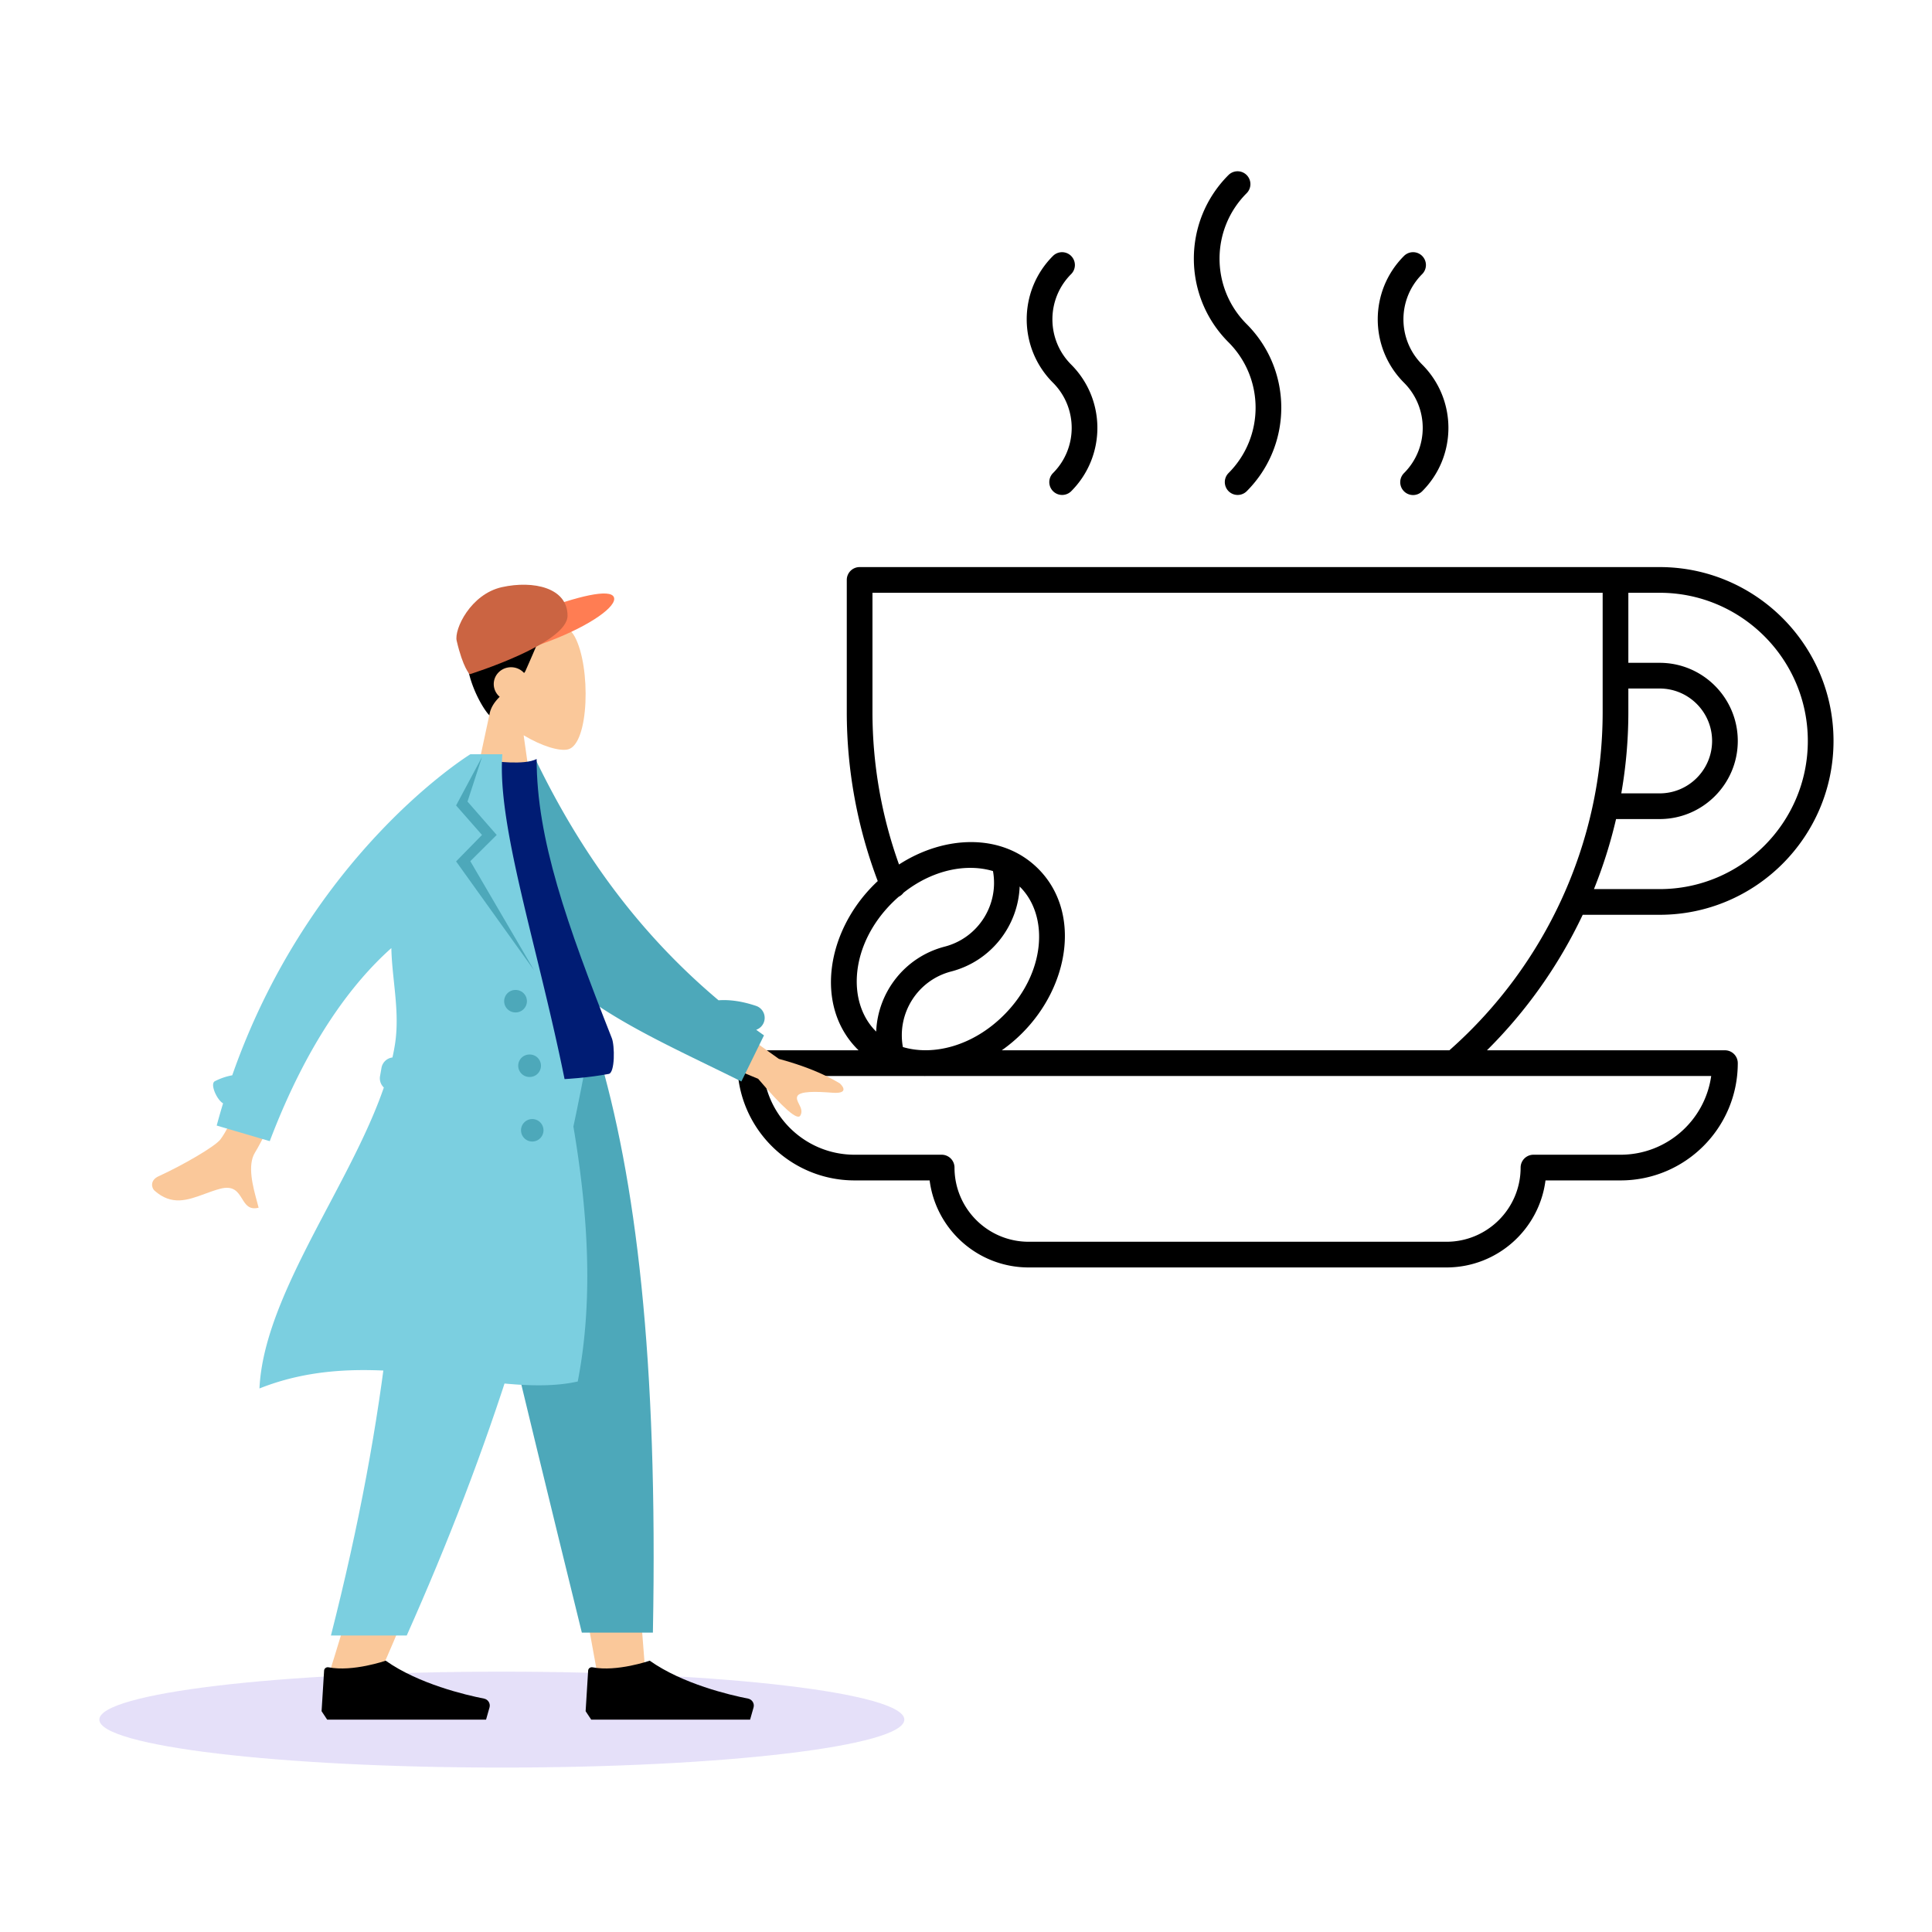
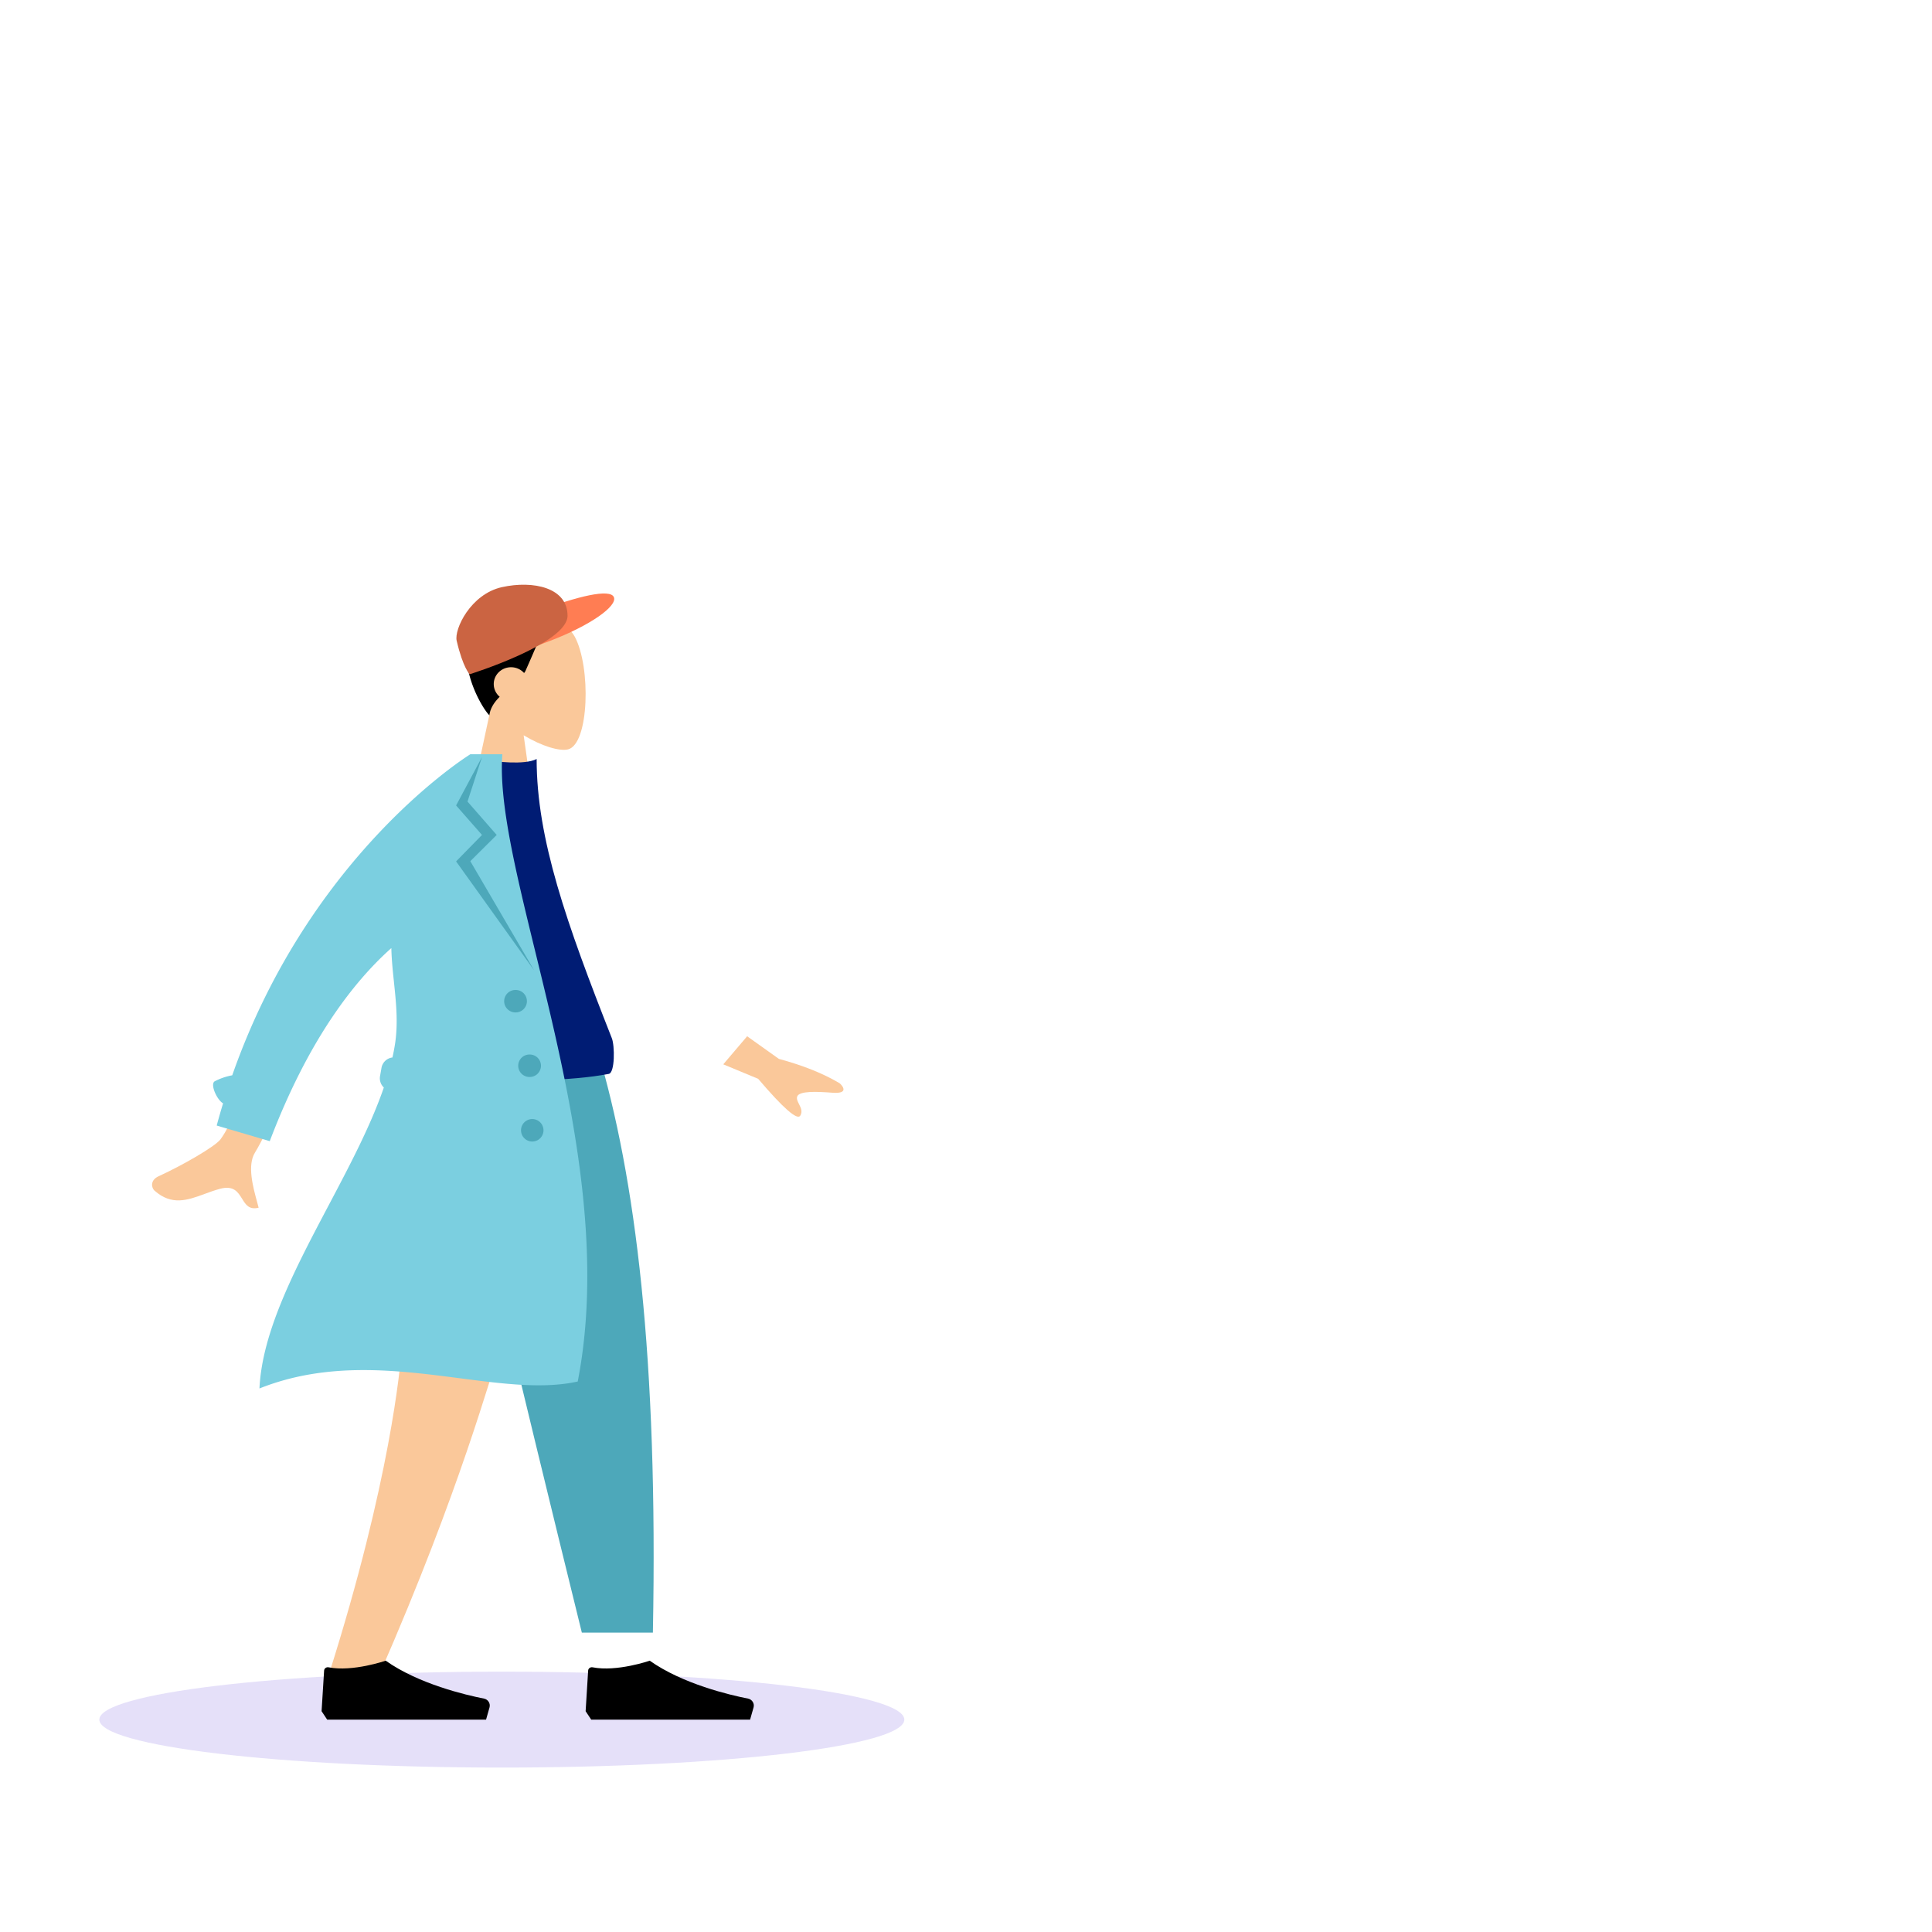
<svg xmlns="http://www.w3.org/2000/svg" width="564" height="564" fill="none">
-   <path fill="#000" fill-rule="evenodd" d="M363.928 51.098a3.75 3.75 0 0 1 0 5.304c-10.55 10.55-10.55 27.655 0 38.205 13.479 13.479 13.479 35.333 0 48.812a3.75 3.75 0 0 1-5.303-5.303c10.55-10.551 10.55-27.655 0-38.206-13.48-13.479-13.48-35.332 0-48.812a3.75 3.75 0 0 1 5.303 0m-51.238 23.62a3.75 3.75 0 0 1 0 5.303c-7.289 7.29-7.289 19.107 0 26.396 10.217 10.218 10.218 26.784 0 37.002a3.75 3.75 0 0 1-5.303-5.303c7.288-7.289 7.289-19.107 0-26.396-10.218-10.218-10.218-26.784 0-37.002a3.75 3.75 0 0 1 5.303 0m102.476 0a3.75 3.75 0 0 1 0 5.303c-7.289 7.29-7.289 19.107 0 26.396 10.217 10.218 10.217 26.784 0 37.002a3.75 3.75 0 0 1-5.304-5.303c7.289-7.289 7.289-19.107 0-26.396-10.217-10.218-10.217-26.784 0-37.002a3.75 3.75 0 0 1 5.304 0m-166.872 91.927a3.75 3.75 0 0 1 2.652-1.099h233.552c27.988 0 50.752 22.764 50.752 50.752s-22.764 50.752-50.752 50.752h-22.463a140.3 140.3 0 0 1-27.954 39.556h69.471a3.75 3.75 0 0 1 3.75 3.75c0 18.909-15.328 34.237-34.238 34.237h-21.895C449.329 358.925 437.084 370 422.251 370h-121.95c-14.832 0-27.078-11.075-28.918-25.407h-21.895c-18.909 0-34.238-15.328-34.238-34.237a3.75 3.75 0 0 1 3.75-3.75h31.638l-.275-.271c-12.474-12.474-9.267-34.029 4.713-48.009q.572-.572 1.16-1.12a139.2 139.2 0 0 1-9.04-49.369v-38.541a3.75 3.75 0 0 1 1.098-2.651m14.072 95.129a3.7 3.7 0 0 0 1.381-1.148c8.458-6.7 18.354-8.655 26.126-6.338 1.793 9.819-4.275 19.506-14.092 22.056-11.679 3.035-19.541 13.337-19.999 24.801l-.115-.113c-8.509-8.509-7.496-25.195 4.713-37.403q.975-.975 1.986-1.855m30.081 44.832a45 45 0 0 0 5.925-4.984c13.981-13.981 17.187-35.535 4.713-48.009-10.44-10.441-27.242-9.896-40.64-1.245a131.7 131.7 0 0 1-7.749-44.531v-34.791h213.161v34.791c0 37.941-16.548 73.864-44.741 98.769zm-23.401 7.5q.924.025 1.855 0h228.64c-1.823 12.991-12.982 22.987-26.477 22.987h-25.406a3.75 3.75 0 0 0-3.75 3.75c0 11.961-9.696 21.657-21.657 21.657h-121.95c-11.961 0-21.657-9.696-21.657-21.657a3.75 3.75 0 0 0-3.75-3.75h-25.406c-13.495 0-24.654-9.996-26.477-22.987zm206.311-113.112v6.843c0 8.034-.701 15.982-2.063 23.766h11.204c8.436 0 15.305-6.869 15.305-15.305s-6.869-15.304-15.305-15.304zm-3.589 38.109a139 139 0 0 1-6.454 20.447h19.184c23.846 0 43.252-19.405 43.252-43.252 0-23.846-19.406-43.252-43.252-43.252h-9.141v20.448h9.141c12.578 0 22.805 10.227 22.805 22.804 0 12.578-10.227 22.805-22.805 22.805zM263.576 305.66c-1.794-9.82 4.275-19.506 14.092-22.057 11.678-3.034 19.541-13.336 19.999-24.801l.115.114c8.508 8.509 7.496 25.194-4.713 37.403-9.09 9.09-20.663 11.973-29.493 9.341" clip-rule="evenodd" />
  <path fill="#5232DB" d="M146.5 516C81.607 516 29 509.732 29 502s52.607-14 117.5-14S264 494.268 264 502s-52.607 14-117.5 14" opacity=".15" />
  <path fill="#FAC89A" fill-rule="evenodd" d="M152.867 214.646c5.31 3.197 10.527 4.742 12.976 4.111 6.142-1.581 6.706-24.027 1.955-32.876s-29.18-12.705-30.411 4.827c-.428 6.085 2.13 11.515 5.908 15.946l-6.775 31.55h19.68z" clip-rule="evenodd" />
  <path fill="#000" fill-rule="evenodd" d="M141.03 179.626c-10.66 9.421-.82 26.625 1.839 29.191.274-2.174 1.456-3.847 3.004-5.411a4.85 4.85 0 0 1-1.735-3.709c0-2.714 2.26-4.915 5.048-4.915 1.52 0 2.884.654 3.809 1.689q.171-.226.335-.46c3.28-7.373 4.92-11.47 4.92-11.47s2.46 0 8.2-.409c.41-.41.509-.733.41-1.229-.41-2.048-15.17-11.879-25.83-3.277" clip-rule="evenodd" />
  <path fill="#FF7D53" d="M179.211 174.344c1.044 2.591-6.836 8.249-18.832 12.814s-22.571 6.983-23.615 4.393c-1.045-2.591 7.833-8.392 19.829-12.956s21.573-6.842 22.618-4.251" />
  <path fill="#CB6442" d="M165.68 179.747c0 8.187-28.567 17.082-28.567 17.082s-1.937-1.793-3.798-9.778c-.776-3.33 4.064-13.637 13.234-15.654s19.131.162 19.131 8.35" />
-   <path fill="#FAC89A" fill-rule="evenodd" d="m129.96 306.199 30.037 103.411 14.128 77.643h14.181l-14.155-181.054z" clip-rule="evenodd" />
  <path fill="#FAC89A" fill-rule="evenodd" d="M116.461 306.199c2.096 53.722 1.269 83.023.8 87.904s-3.132 37.569-21.279 94.789h14.749c24.032-54.892 32.422-87.581 35.178-94.789s10.897-36.509 22.782-87.904z" clip-rule="evenodd" />
  <path fill="#4DA8BA" fill-rule="evenodd" d="M129.315 306.199q11.72 53.377 40.54 170.404h20.741c1.532-80.078-4.985-132.783-16.27-170.404z" clip-rule="evenodd" />
-   <path fill="#7BCFE0" fill-rule="evenodd" d="M116.356 306.199c2.053 53.722-3.267 106.648-19.745 171.24h22.129c24.076-54.073 41.333-106.737 53.127-171.24z" clip-rule="evenodd" />
  <path fill="#000" fill-rule="evenodd" d="m93.88 499.543.736-11.859c.04-.64.663-1.078 1.293-.954 7.087 1.393 16.688-1.933 16.688-1.933 9.618 6.807 23.378 10.023 28.702 11.069 1.181.232 1.932 1.423 1.603 2.581l-1.009 3.554H95.507zm77.08 0 .736-11.859c.04-.64.663-1.078 1.293-.954 7.087 1.393 16.688-1.933 16.688-1.933 9.618 6.807 23.378 10.023 28.702 11.069 1.181.232 1.932 1.423 1.603 2.581l-1.009 3.554h-46.385z" clip-rule="evenodd" />
  <path fill="#FAC89A" fill-rule="evenodd" d="m227.366 309.112-9.256-6.6-6.97 8.193 10.19 4.229q10.988 12.897 12.289 10.753c.73-1.205.159-2.333-.367-3.372-.411-.81-.793-1.566-.512-2.261.644-1.589 5.564-1.422 10.227-1.063 4.663.358 3.304-1.715 2.179-2.739q-7.139-4.27-17.78-7.14M64.382 332.581c3.212-4.38 5.716-12.044 5.716-12.044l9.84 5.326s-3.697 7.705-5.487 10.57c-2.325 3.722-.603 10.028.564 14.304.181.662.348 1.275.485 1.822-2.79.701-3.785-.916-4.835-2.62-1.186-1.925-2.44-3.962-6.428-2.899-1.54.411-3.025.956-4.476 1.489-5.012 1.839-9.617 3.528-14.68-.976-.803-.714-1.421-2.979 1.252-4.192 6.66-3.024 16.478-8.639 18.049-10.78" clip-rule="evenodd" />
-   <path fill="#4DA8BA" fill-rule="evenodd" d="m156.417 221.852-8.77 3.593c.092 2.288.083 5.544.072 9.273-.032 11.707-.078 28.084 2.949 33.896 10.487 20.137 32.021 30.627 56.004 42.309 3.215 1.566 6.473 3.153 9.755 4.788l6.599-13.458a210 210 0 0 1-2.273-1.633 3.685 3.685 0 0 0-.039-6.974c-3.925-1.321-7.586-1.878-10.951-1.637-24.577-20.69-41.121-44.911-53.346-70.157" clip-rule="evenodd" />
  <path fill="#001C74" fill-rule="evenodd" d="M116.84 313.5s38.669 4.244 60.874 0c1.834-.351 1.753-8.25.903-10.407-13.245-33.593-21.958-58.185-21.958-81.519-3.645 1.903-12.759.57-12.759.57-16.329 24.046-23.835 51.636-27.06 91.356" clip-rule="evenodd" />
  <path fill="#7BCFE0" fill-rule="evenodd" d="M67.798 313.906c22.787-65.069 69.522-93.726 69.522-93.726h9.326c-1.057 13.956 3.907 34.266 9.664 57.826 9.209 37.679 20.449 83.673 12.346 125.291-9.962 2.222-21.668.705-34.34-.938-18.289-2.371-38.592-5.003-58.572 2.971.77-16.672 10.513-35.126 20.212-53.498 6.148-11.645 12.278-23.257 16.094-34.361a3.69 3.69 0 0 1-1.107-3.33l.426-2.414a3.69 3.69 0 0 1 3.198-3.025q.413-1.844.708-3.662c1.002-6.192.362-12.312-.27-18.363-.347-3.322-.692-6.623-.762-9.905-10.982 9.775-24.276 26.818-35.494 56.358l-15.487-4.553q.889-3.297 1.86-6.486c-1.793-.987-3.906-5.674-2.397-6.456a18.1 18.1 0 0 1 5.073-1.729" clip-rule="evenodd" />
  <path fill="#4DA8BA" fill-rule="evenodd" d="m140.707 221-4.231 12.998 8.52 9.744-7.7 7.657 18.627 31.864-22.778-31.801 7.562-7.72-7.562-8.611zm9.753 74.55a3.278 3.278 0 1 0 0-6.554 3.28 3.28 0 0 0-3.28 3.277 3.28 3.28 0 0 0 3.28 3.277m4.1 18.843a3.278 3.278 0 1 0 0-6.554 3.28 3.28 0 0 0-3.28 3.277 3.28 3.28 0 0 0 3.28 3.277m4.1 15.566a3.28 3.28 0 0 1-6.56 0 3.28 3.28 0 0 1 3.28-3.277 3.28 3.28 0 0 1 3.28 3.277" clip-rule="evenodd" />
</svg>